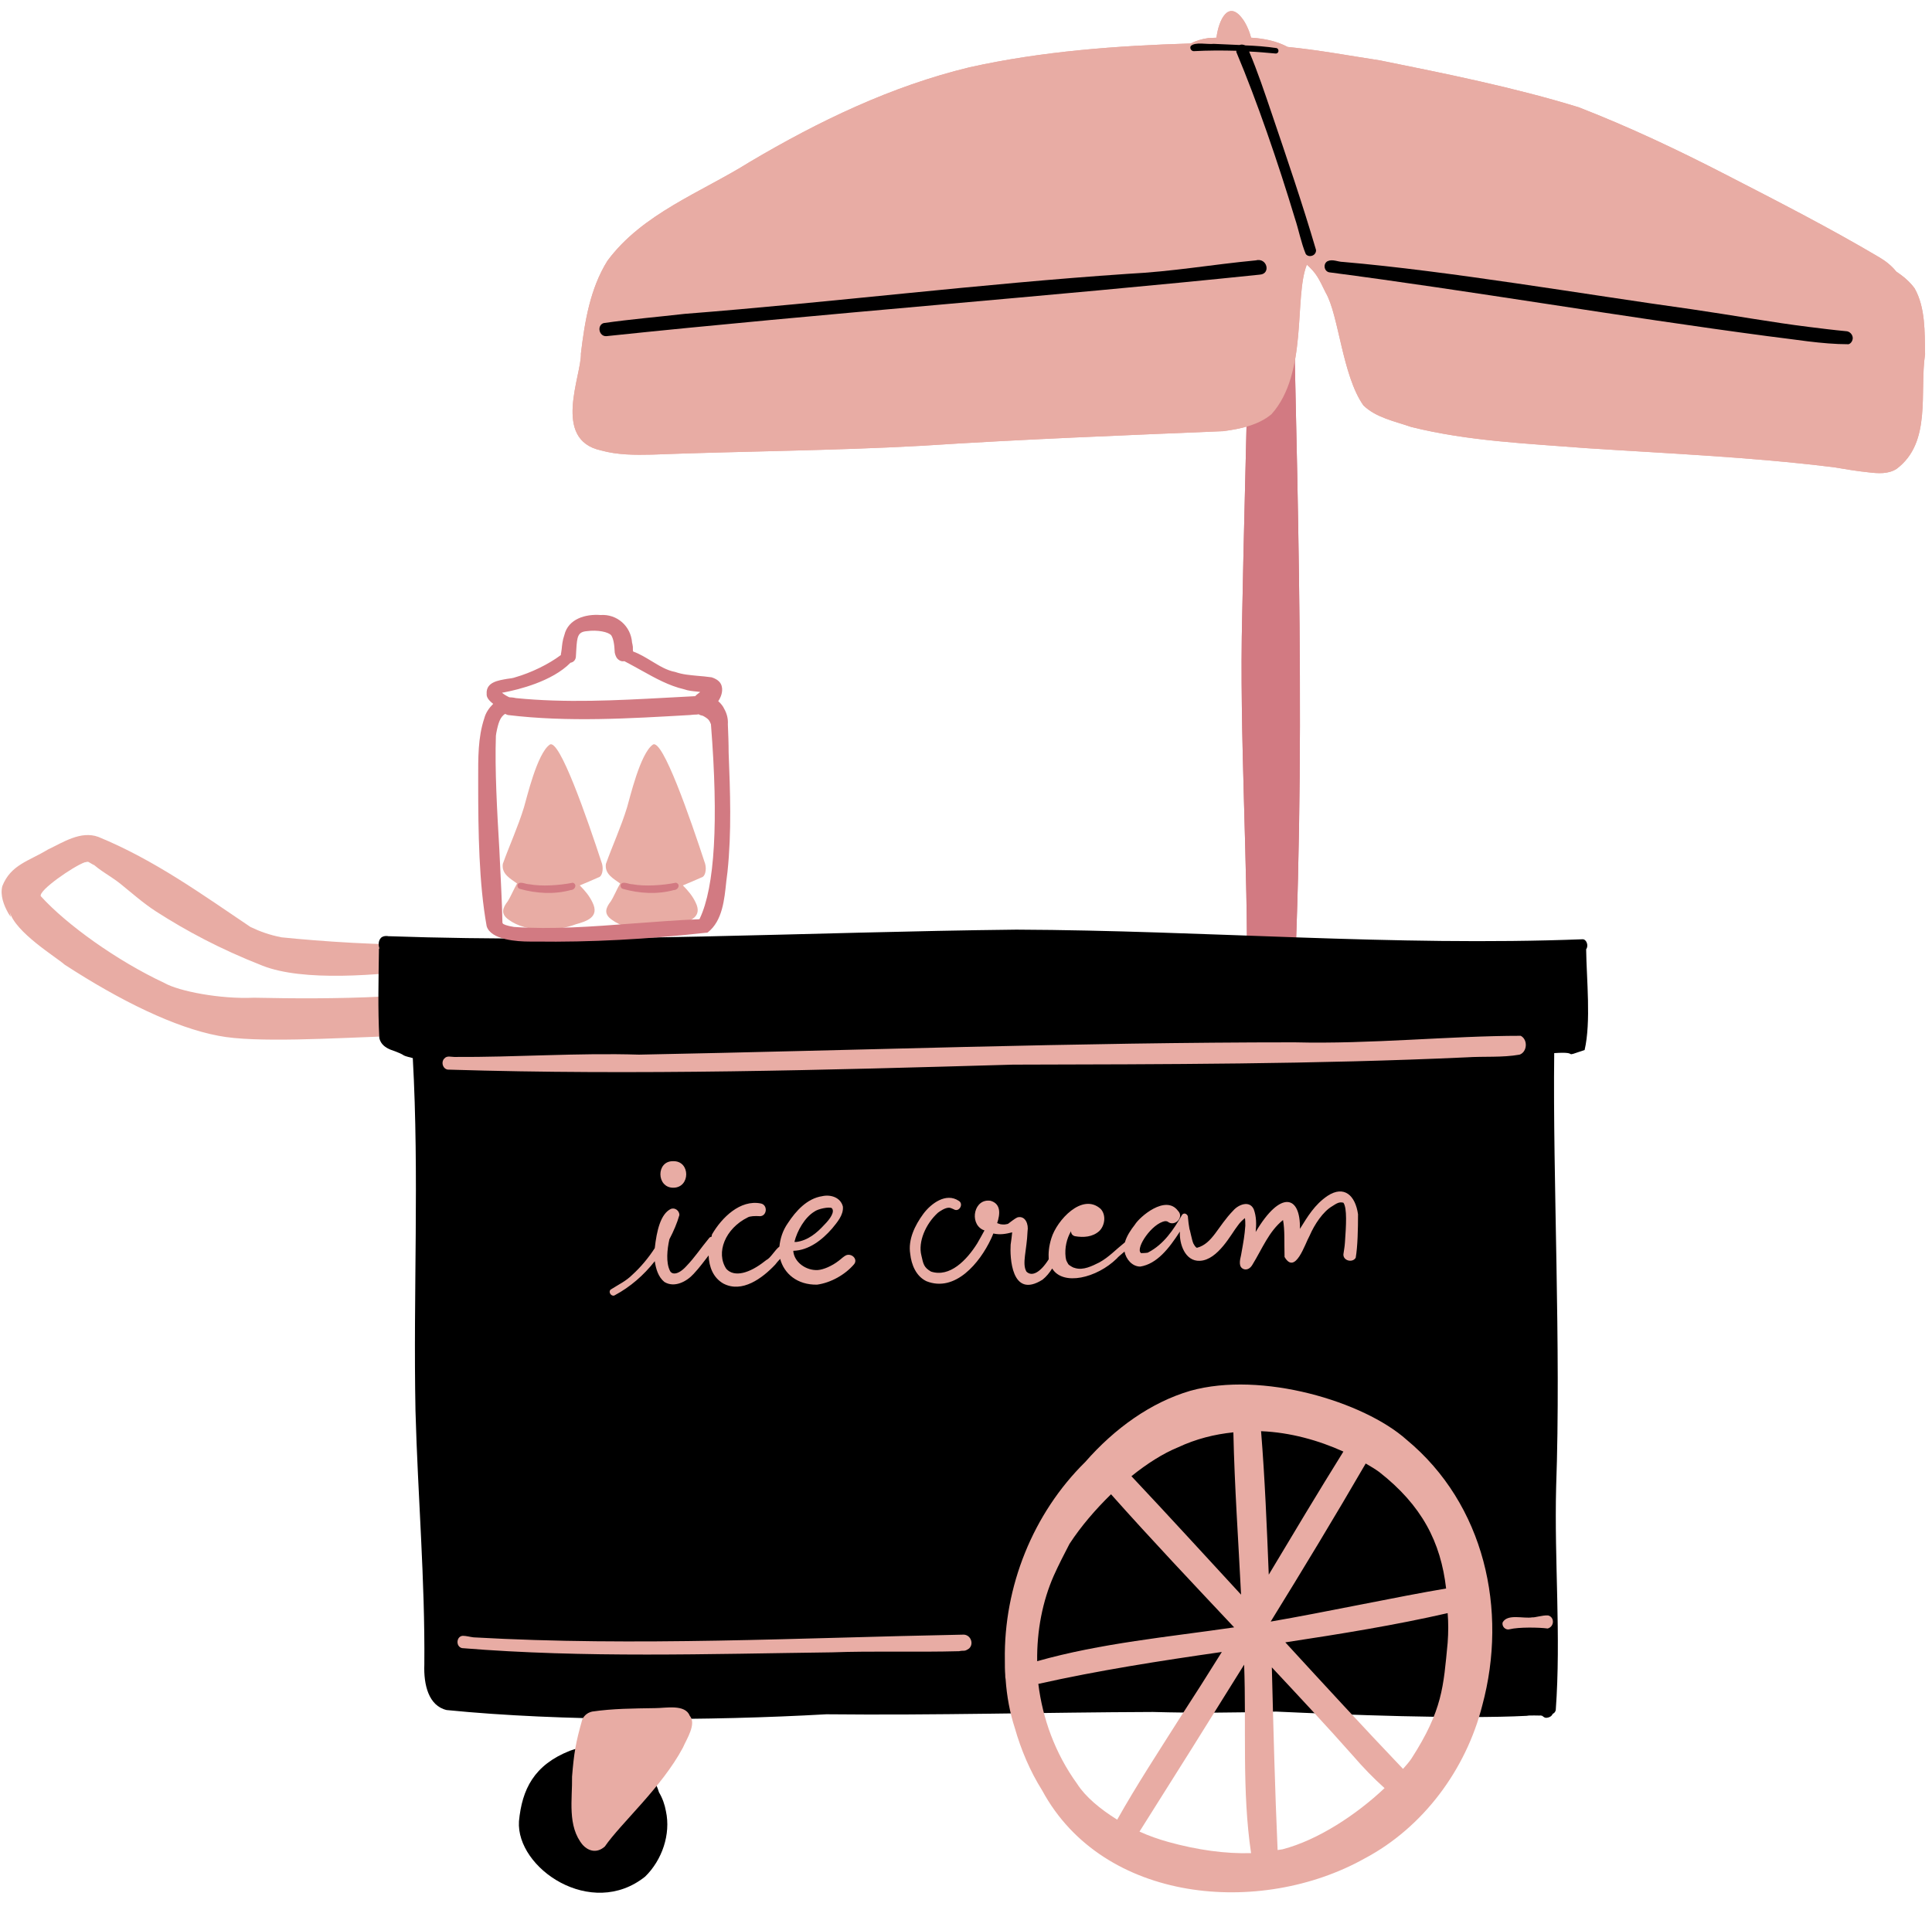
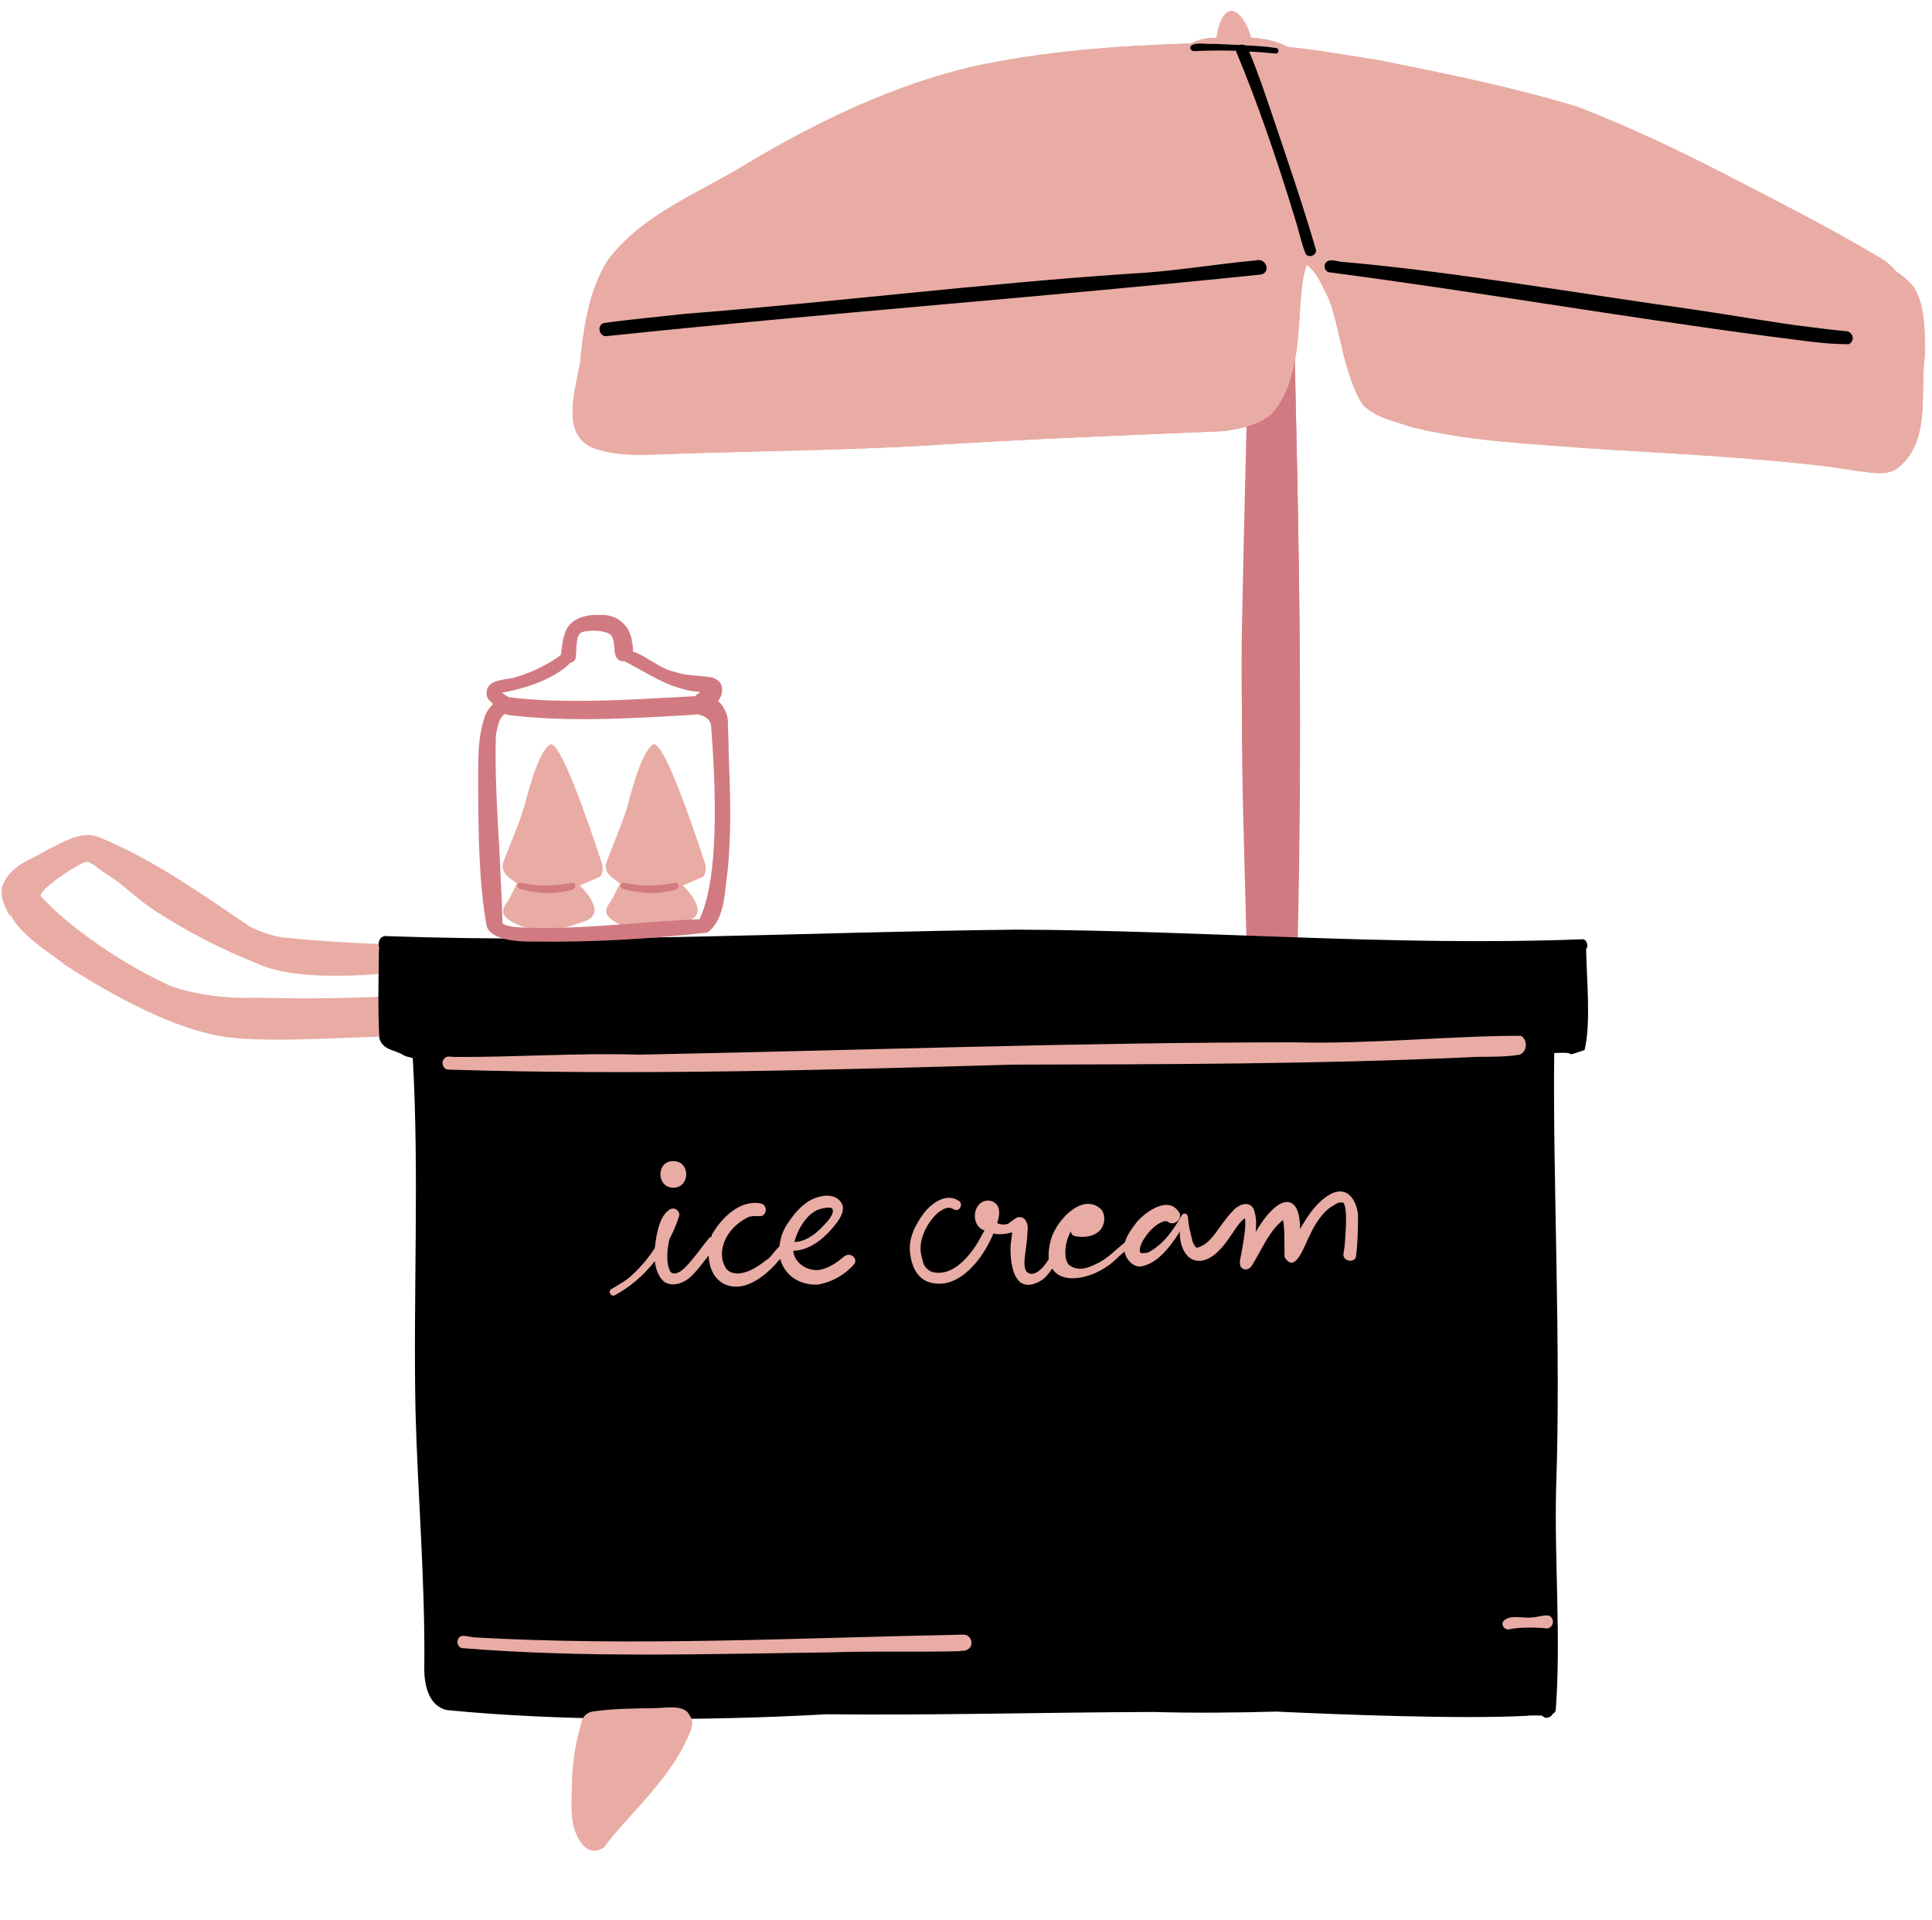
<svg xmlns="http://www.w3.org/2000/svg" fill="#000000" height="499.1" preserveAspectRatio="xMidYMid meet" version="1" viewBox="-0.3 -2.8 502.2 499.1" width="502.2" zoomAndPan="magnify">
  <g>
    <g id="change1_1">
      <path d="M114.8,257.9c-4.8-2.1-10.4-1.5-15.6-1.6c-12,0.6-23.7,0.5-33.5,0.3c-8.8,0.4-19.5-1.7-23.2-3.8 C30.1,247,17,237.6,10.3,230.2c-0.6-1.5,8.4-7.7,11.4-8.8c0.9-0.1,0.4-0.2,1-0.1c0.4,0.2,0.8,0.5,1.2,0.7c0.6,0.5,0-0.2-0.4-0.5 c2.2,2.1,5,3.5,7.4,5.4c3.1,2.5,6,5.1,9.4,7.3c7.8,5,16.5,9.7,27.7,14.1c10.5,4.1,29.4,2.6,44.8,0.6c1.8-0.2,4-1.5,3.6-3.6 c-0.2-2.4-3-2.6-4.9-2.6c-12.1,0.4-28.9-0.8-38.6-1.8c-3.1-0.6-5.6-1.5-8.1-2.7c-12.5-8.4-24.9-17.4-39.5-23.4 c-4.6-1.7-9.2,1.4-13.2,3.3c-4.9,3-9.6,3.9-11.8,9.5c-0.6,2.4,0.4,5,1.6,7.1c1,1.6,0.5,0.6,0.3-0.5c1.4,5.4,12.2,11.9,14.3,13.8 c14.6,9.5,28.8,16.4,40,18.5c9.5,1.9,30.2,0.6,44.6,0.1c4.5-0.2,7.4-0.3,11-0.9c1.7-0.3,3.3-1.3,4.1-2.9 C116.9,261.1,116.4,258.9,114.8,257.9z" fill="#e8aca4" />
    </g>
    <g>
      <g id="change2_2">
        <path d="M335.2,41.8c-0.2-5-0.5-11.1-0.1-15.2c-0.1-1.3-1.7-1.7-2.6-1.1c-2.3-0.4-4.6-0.8-6.8-0.5 c-0.2,0.1-0.3,0.2-0.4,0.3c-0.6,0.1-1.1,0.4-1.1,1.2c1,43.5-0.8,86.9-1.6,130.4c-0.8,31.2,1.6,66.2,1.2,95.6 c-0.4,1.4-0.3,1.6-0.1,1.5c-1.1,2.1,1,4.6,3.3,4.4c1.7,0.1,5,0.3,6.6-0.6c0.5,0,1-0.1,1.4-0.3c1.8-1.4,0.9-3.1,1.2-5.8 C339.3,181.7,336.5,111.7,335.2,41.8z" fill="#d27a82" />
      </g>
      <g>
        <g id="change1_10">
          <path d="M497.4,72.2c-1.3-1.8-3-3.2-4.8-4.4c-1.2-1.5-2.7-2.7-4.4-3.7c-13-7.7-26.5-14.6-39.9-21.5 c-12.4-6.4-25.1-12.4-38.2-17.5c-16.9-5.2-34.4-8.7-51.7-12.2c-7.9-1.2-15.9-2.7-24-3.5c-2.6-1.4-5.9-2.2-9.5-2.4 c-0.5-2-1.5-4-2.3-5c-3.6-4.8-6.1,0.3-6.7,5c-0.7,0-1.4,0.1-2.1,0.1c-1.6,0.2-3.2,0.7-4.6,1.4c-19.3,0.6-38.6,2-57.5,6.2 c-20.3,4.9-39.2,14-57.1,24.6c-12.6,7.9-27.9,13.4-37,25.7c-4.5,7.2-5.9,15.8-6.9,24.1c0.2,5.7-7.6,22.4,5.2,25.2 c4.3,1.2,8.8,1.2,13.2,1.1c23.4-0.9,46.8-1,70.2-2.3c26.1-1.7,52.3-2.7,78.4-3.8c4.4-0.6,9-1.5,12.5-4.4 c9.6-10.7,5.8-30.4,9.2-38.9c2.5,2.3,3,3.4,4.9,7.3c3.4,5.8,4.3,21.5,9.8,29.3c3.3,3.2,8.1,4.1,12.4,5.6 c14.8,3.7,30.1,4.3,45.3,5.5c21.3,1.4,42.7,2.3,63.9,4.9c0.3,0,0.6,0.1,0.8,0.1c3,0.5,5.9,1,8.9,1.3c2.5,0.3,5.1,0.5,7.3-0.9 c9.2-6.9,5.9-19.9,7.4-29.8C500,83.5,500.2,77.2,497.4,72.2z" fill="#e8aca4" />
        </g>
        <g id="change3_3">
-           <path d="M330.2,26.5c-1.8-5.3-3.6-10.7-5.8-15.9c2.3,0.1,4.5,0.3,6.7,0.5c0.4,0.1,0.8-0.1,0.9-0.5 c0.1-0.4-0.1-0.8-0.5-0.9c-2.7-0.4-5.4-0.6-8.1-0.7c-0.5-0.2-1-0.3-1.5-0.1c-2.2-0.1-4.5-0.2-6.7-0.3c-1.7,0.2-4.9-0.6-6,0.6 c-0.3,0.6,0.2,1.3,0.8,1.3c3.6-0.2,7.4-0.2,11.1-0.1c0,0.1-0.1,0.3,0,0.4c5.3,12.6,10.8,28.6,15.2,43.2c1,3,1.6,6.3,2.8,9.2 c0.3,0.5,1,0.7,1.6,0.5c0.8-0.2,1.3-1.1,1-1.8C338.2,50,334.2,38.3,330.2,26.5z" fill="#000000" />
-         </g>
+           </g>
        <g id="change3_4">
          <path d="M326.1,64.9c-11.6,1.1-21.4,2.9-33.3,3.5c-38.4,2.6-76.7,7.4-115.1,10.4c-7,0.8-14.1,1.4-21.1,2.4 c-1.8,0.6-1.2,3.5,0.7,3.4c56.1-5.9,115.1-10.3,169.9-16C330.1,68.4,329.1,64.1,326.1,64.9z" fill="#000000" />
        </g>
        <g id="change3_5">
          <path d="M479.5,83.3c-3.2-0.3-6.4-0.7-9.6-1.1c-9-1.1-20.2-3.1-30.5-4.6c-28.1-3.9-62.8-9.9-90.6-12.3 c-1.3,0-2.7-0.8-4-0.2c-1.2,0.6-1,2.6,0.4,2.9c36.8,4.8,75.5,11.5,114,16.6c6.9,0.8,14,2.1,21,2.1c0.7-0.2,1.1-1,1.1-1.6 C481.3,84.2,480.5,83.3,479.5,83.3z" fill="#000000" />
        </g>
      </g>
    </g>
    <g>
      <g id="change2_3">
-         <path d="M335.2,41.8c-0.2-5-0.5-11.1-0.1-15.2c-0.1-1.3-1.7-1.7-2.6-1.1c-2.3-0.4-4.6-0.8-6.8-0.5 c-0.2,0.1-0.3,0.2-0.4,0.3c-0.6,0.1-1.1,0.4-1.1,1.2c1,43.5-0.8,86.9-1.6,130.4c-0.8,31.2,1.6,66.2,1.2,95.6 c-0.4,1.4-0.3,1.6-0.1,1.5c-1.1,2.1,1,4.6,3.3,4.4c1.7,0.1,5,0.3,6.6-0.6c0.5,0,1-0.1,1.4-0.3c1.8-1.4,0.9-3.1,1.2-5.8 C339.3,181.7,336.5,111.7,335.2,41.8z" fill="#d27a82" />
+         <path d="M335.2,41.8c-0.1-1.3-1.7-1.7-2.6-1.1c-2.3-0.4-4.6-0.8-6.8-0.5 c-0.2,0.1-0.3,0.2-0.4,0.3c-0.6,0.1-1.1,0.4-1.1,1.2c1,43.5-0.8,86.9-1.6,130.4c-0.8,31.2,1.6,66.2,1.2,95.6 c-0.4,1.4-0.3,1.6-0.1,1.5c-1.1,2.1,1,4.6,3.3,4.4c1.7,0.1,5,0.3,6.6-0.6c0.5,0,1-0.1,1.4-0.3c1.8-1.4,0.9-3.1,1.2-5.8 C339.3,181.7,336.5,111.7,335.2,41.8z" fill="#d27a82" />
      </g>
      <g>
        <g id="change1_13">
          <path d="M497.4,72.2c-1.3-1.8-3-3.2-4.8-4.4c-1.2-1.5-2.7-2.7-4.4-3.7c-13-7.7-26.5-14.6-39.9-21.5 c-12.4-6.4-25.1-12.4-38.2-17.5c-16.9-5.2-34.4-8.7-51.7-12.2c-7.9-1.2-15.9-2.7-24-3.5c-2.6-1.4-5.9-2.2-9.5-2.4 c-0.5-2-1.5-4-2.3-5c-3.6-4.8-6.1,0.3-6.7,5c-0.7,0-1.4,0.1-2.1,0.1c-1.6,0.2-3.2,0.7-4.6,1.4c-19.3,0.6-38.6,2-57.5,6.2 c-20.3,4.9-39.2,14-57.1,24.6c-12.6,7.9-27.9,13.4-37,25.7c-4.5,7.2-5.9,15.8-6.9,24.1c0.2,5.7-7.6,22.4,5.2,25.2 c4.3,1.2,8.8,1.2,13.2,1.1c23.4-0.9,46.8-1,70.2-2.3c26.1-1.7,52.3-2.7,78.4-3.8c4.4-0.6,9-1.5,12.5-4.4 c9.6-10.7,5.8-30.4,9.2-38.9c2.5,2.3,3,3.4,4.9,7.3c3.4,5.8,4.3,21.5,9.8,29.3c3.3,3.2,8.1,4.1,12.4,5.6 c14.8,3.7,30.1,4.3,45.3,5.5c21.3,1.4,42.7,2.3,63.9,4.9c0.3,0,0.6,0.1,0.8,0.1c3,0.5,5.9,1,8.9,1.3c2.5,0.3,5.1,0.5,7.3-0.9 c9.2-6.9,5.9-19.9,7.4-29.8C500,83.5,500.2,77.2,497.4,72.2z" fill="#e8aca4" />
        </g>
        <g id="change3_6">
          <path d="M330.2,26.5c-1.8-5.3-3.6-10.7-5.8-15.9c2.3,0.1,4.5,0.3,6.7,0.5c0.4,0.1,0.8-0.1,0.9-0.5 c0.1-0.4-0.1-0.8-0.5-0.9c-2.7-0.4-5.4-0.6-8.1-0.7c-0.5-0.2-1-0.3-1.5-0.1c-2.2-0.1-4.5-0.2-6.7-0.3c-1.7,0.2-4.9-0.6-6,0.6 c-0.3,0.6,0.2,1.3,0.8,1.3c3.6-0.2,7.4-0.2,11.1-0.1c0,0.1-0.1,0.3,0,0.4c5.3,12.6,10.8,28.6,15.2,43.2c1,3,1.6,6.3,2.8,9.2 c0.3,0.5,1,0.7,1.6,0.5c0.8-0.2,1.3-1.1,1-1.8C338.2,50,334.2,38.3,330.2,26.5z" fill="#000000" />
        </g>
        <g id="change3_7">
          <path d="M326.1,64.9c-11.6,1.1-21.4,2.9-33.3,3.5c-38.4,2.6-76.7,7.4-115.1,10.4c-7,0.8-14.1,1.4-21.1,2.4 c-1.8,0.6-1.2,3.5,0.7,3.4c56.1-5.9,115.1-10.3,169.9-16C330.1,68.4,329.1,64.1,326.1,64.9z" fill="#000000" />
        </g>
        <g id="change3_8">
          <path d="M479.5,83.3c-3.2-0.3-6.4-0.7-9.6-1.1c-9-1.1-20.2-3.1-30.5-4.6c-28.1-3.9-62.8-9.9-90.6-12.3 c-1.3,0-2.7-0.8-4-0.2c-1.2,0.6-1,2.6,0.4,2.9c36.8,4.8,75.5,11.5,114,16.6c6.9,0.8,14,2.1,21,2.1c0.7-0.2,1.1-1,1.1-1.6 C481.3,84.2,480.5,83.3,479.5,83.3z" fill="#000000" />
        </g>
      </g>
    </g>
    <g id="change3_1">
      <path d="M412,244c0.7-0.9,0.1-2.6-0.9-2.6c-49.1,1.9-98.1-2.3-147.2-2.5c-54.4,0.6-108.9,3.6-163.4,1.7 c0.3,0-1.3-0.3-1.9,0.6c-0.5,0.6-0.6,1.6-0.3,2.5c0,0.2-0.2,0.3-0.1,0.5c-0.1,7.6-0.3,15.3,0.1,22.9c0.4,1.7,1.7,2.5,2.9,3 c5.1,1.8,1.8,1.2,5.8,2.2c1.7,30.5,0.1,61.1,0.7,91.7c0.6,22,2.5,44,2.3,66c-0.2,5.2,1.1,10.7,5.8,11.8c29.9,3,68.7,2.8,98.7,1.1 c28.3,0.3,56.6-0.5,84.9-0.6c10.7,0.3,21.4,0.2,32-0.1c17.3,0.8,47.9,2,65.2,1.1c0.8-0.2,3.5,0,3.7-0.1c0.2,0.2,0.3,0.2,0.2,0 c0.4,0.4,0.8,0.7,1.3,0.6c0.8-0.1,1.3-0.5,1.5-1c0.4-0.2,0.7-0.5,0.8-1c1.4-19.2-0.4-38.7,0.1-58c1.3-36.1-0.9-80.2-0.5-112.8 c7.3-0.5,1.4,1.4,7.9-0.8C413.3,262.9,412.1,251.8,412,244z" fill="#000000" />
    </g>
    <g id="change1_2">
-       <path d="M365.3,371.5c-11.1-9.9-37.6-17.9-56.2-12.7c-10.2,3-19.6,9.7-27.3,18.5c-13.6,13.4-21.2,32.4-20.9,51.5 c0,1.3,0,2.6,0.1,3.9c0,0.4,0,0.7,0.1,1.1c0.3,4.4,1.1,8.7,2.4,12.7c1.6,5.6,3.9,11.1,7.1,16.2c15.9,29.4,56.8,32.8,83.8,17.7 c15.3-8.1,26.4-23.2,30.6-39.8C391.7,415.8,385.6,388.3,365.3,371.5z M375.6,410.2c-12,2-31.6,6.2-45.6,8.6 c8.4-13.6,16.7-27.3,24.7-41.1c1.2,0.7,2.4,1.4,3.5,2.2C369.3,388.6,374.2,398.1,375.6,410.2z M348.9,374.6 c-6.6,10.6-13,21.3-19.4,32c-0.5-12.4-1-24.9-2-37.3C335.1,369.6,342.5,371.7,348.9,374.6z M305.9,373.5c4.7-2.2,9.5-3.4,14.4-3.9 c0.3,14.1,1.3,28.1,2,42.2c-9.5-10.3-18.9-20.6-28.5-30.8C297.9,377.7,302,375.1,305.9,373.5z M273.6,406.9 c1.3-2.9,2.7-5.6,4.1-8.3c3-4.6,6.8-9,10.8-12.9c10.4,11.7,21.2,23.1,32,34.6c-17.1,2.5-34.6,4.1-51.2,8.8 C269.2,421.1,270.7,413.5,273.6,406.9z M279.7,461c-5.8-8-9-17.1-10.1-26c15.6-3.5,31.7-6,47.7-8.3c-3.6,5.8-7.3,11.6-11,17.3 c-5.5,8.7-11.2,17.4-16.2,26.3C285.6,467.5,281.8,464.3,279.7,461z M303.4,476.1c-2.5-0.7-5.1-1.6-7.5-2.7 c9.1-14.4,18.2-28.9,27.2-43.4c0.6,16.3-0.6,32.8,1.8,49C318.3,479.2,311,478.2,303.4,476.1z M333.1,478c-0.4,0.1-0.9,0.1-1.3,0.2 c-0.7-15.8-1.1-31.7-1.5-47.5c7.1,7.6,14.3,15.3,21.2,23.1c2.5,2.9,5.2,5.7,8.1,8.3C352.3,469,342.3,475.6,333.1,478z M376,424.3 c-1.1,11.4-1.3,17.5-9.4,30.1c-0.6,0.9-1.4,1.8-2.2,2.7c-10.3-10.8-20.5-21.9-30.6-32.9c14.5-2.2,28.7-4.5,42.2-7.6 C376.2,419,376.2,421.6,376,424.3z" fill="#e8aca4" />
-     </g>
+       </g>
    <g id="change3_2">
-       <path d="M147.8,452.4c9.1-3.4,20.4,1.5,23.2,10.8c0.9,1.5,1.5,3.2,1.8,4.9c1.3,6-1,12.7-5.4,17 c-14,11.2-33.6-2.2-32.8-14.4C135.4,462.4,138.5,456.1,147.8,452.4z" fill="#000000" />
-     </g>
+       </g>
    <g id="change1_3">
      <path d="M148.4,459.1c0.5-6.1,0.9-8.7,2.7-15c0.1-0.2,0.3-0.3,0.4-0.4c-0.3,0.2-0.4,0.3,0.1-0.3c0.7-0.8,1.3-1,2-1.2 c5.5-0.8,10.7-0.8,16.4-0.9c2.8,0,7.8-1.1,9,2c1.8,2.1-0.8,6-1.8,8.3c-5.5,10.3-16,19.5-20.3,25.7c-2.3,2-4.5,0.9-5.7-0.4 C147.1,472,148.5,465,148.4,459.1z" fill="#e8aca4" />
    </g>
    <g id="change1_4">
      <path d="M395,266.5c-18.3,0-39,2.2-58.8,1.7c-56.8,0-113.6,2.1-170.4,3.2c-16-0.5-32,0.7-48,0.6 c-0.9,0-1.9-0.4-2.6,0.4c-1,1-0.3,3,1.2,2.9c48.8,1.5,97.8,0.1,146.6-1.3c39.3-0.1,78.6-0.1,117.9-1.9c4.6-0.3,9.3,0.1,13.8-0.7 C396.7,270.7,396.9,267.5,395,266.5z" fill="#e8aca4" />
    </g>
    <g id="change1_5">
      <path d="M249.9,422.2c-42.3,0.8-84.8,3.1-127.1,0.7c-0.9-0.1-1.9-0.4-2.8-0.4c-1.7,0.1-1.9,2.8-0.2,3.2 c31.9,2.6,64.1,1.5,96.1,1.1c11-0.4,22.1,0,33.1-0.3c1.4-0.3,1.3,0.2,2.6-0.7C253,424.5,251.9,422,249.9,422.2z" fill="#e8aca4" />
    </g>
    <g>
      <g>
        <g fill="#e8aca4" id="change1_11">
          <path d="M134.7,227.5C134.7,227.5,134.7,227.5,134.7,227.5C134.7,227.5,134.7,227.5,134.7,227.5 C134.7,227.5,134.7,227.5,134.7,227.5C134.7,227.5,134.7,227.5,134.7,227.5z" />
          <path d="M156.2,221.8c-3.9-11.9-11.1-32.7-13.6-31c-3.3,2.3-6,14-6.7,16.3c-1.6,5.2-3.7,9.7-5.5,14.7 c-0.4,2.7,2.1,3.9,3.7,5.1c-0.9,1.6-1.8,3.7-2.4,4.6c-1.4,1.8-1.9,3.3,0.2,4.8c4.7,3.5,12.8,3,17.5,1.2c2.9-0.8,6.2-1.9,4.3-5.7 c-0.8-1.7-2-3.1-3.3-4.4c0.8-0.3,4-1.7,4.9-2.1C156.2,225.1,156.6,223.3,156.2,221.8z" />
          <path d="M134.7,227.5C134.7,227.5,134.7,227.5,134.7,227.5C134.6,227.5,134.6,227.5,134.7,227.5 C134.7,227.5,134.7,227.5,134.7,227.5C134.7,227.5,134.7,227.5,134.7,227.5z" />
          <path d="M134.7,227.5C134.7,227.5,134.7,227.5,134.7,227.5C134.7,227.5,134.7,227.5,134.7,227.5 C134.7,227.5,134.7,227.5,134.7,227.5z" />
        </g>
        <g id="change2_5">
          <path d="M148.6,226.7c-3.5,0.7-8.1,1-11.3,0.4c-0.9,0-1.9-0.6-2.7-0.3c-0.6,0.3-0.5,1.3,0.2,1.5 c4.3,1.2,8.9,1.5,13.3,0.3C149.2,228.6,149.8,227.1,148.6,226.7z" fill="#d27a82" />
        </g>
      </g>
      <g>
        <g fill="#e8aca4" id="change1_9">
          <path d="M161.5,227.5C161.5,227.5,161.5,227.5,161.5,227.5C161.5,227.5,161.5,227.5,161.5,227.5 C161.5,227.5,161.5,227.5,161.5,227.5C161.5,227.5,161.5,227.5,161.5,227.5z" />
          <path d="M183,221.8c-3.9-11.9-11.1-32.7-13.6-31c-3.3,2.3-6,14-6.7,16.3c-1.6,5.2-3.7,9.7-5.5,14.7 c-0.4,2.7,2.1,3.9,3.7,5.1c-0.9,1.6-1.8,3.7-2.4,4.6c-1.4,1.8-1.9,3.3,0.2,4.8c4.7,3.5,12.8,3,17.5,1.2c2.9-0.8,6.2-1.9,4.3-5.7 c-0.8-1.7-2-3.1-3.3-4.4c0.8-0.3,4-1.7,4.9-2.1C183,225.1,183.4,223.3,183,221.8z" />
          <path d="M161.5,227.5C161.5,227.5,161.5,227.5,161.5,227.5C161.5,227.5,161.5,227.5,161.5,227.5 C161.5,227.5,161.5,227.5,161.5,227.5C161.5,227.5,161.5,227.5,161.5,227.5z" />
          <path d="M161.5,227.5C161.5,227.5,161.5,227.5,161.5,227.5C161.5,227.5,161.5,227.5,161.5,227.5 C161.5,227.5,161.5,227.5,161.5,227.5z" />
        </g>
        <g id="change2_6">
          <path d="M175.4,226.7c-3.5,0.7-8.1,1-11.3,0.4c-0.9,0-1.9-0.6-2.7-0.3c-0.6,0.3-0.5,1.3,0.2,1.5 c4.3,1.2,8.9,1.5,13.3,0.3C176,228.6,176.7,227.1,175.4,226.7z" fill="#d27a82" />
        </g>
      </g>
    </g>
    <g id="change1_6">
      <path d="M402.1,417.2c-1.4-0.1-3.5,0.6-4.1,0.5c-2.3,0.4-6.4-1-7.7,1.3c-0.3,1.1,0.8,2.1,1.8,1.8 c2.4-0.6,7.7-0.5,9.9-0.2C403.8,420.1,403.8,417.6,402.1,417.2z" fill="#e8aca4" />
    </g>
    <g fill="#e8aca4">
      <g id="change1_7">
        <path d="M174.7,299.1c-4.5-0.1-4.4,6.9,0,6.9C179.2,306,179.2,299,174.7,299.1z" />
      </g>
      <g>
        <g id="change1_12">
          <path d="M219.8,323.5c-0.8,0.3-1.4,1-2.1,1.5c-1.8,1.4-4,2.3-5.4,2.4c-3,0.2-6.2-2-6.4-5c4-0.1,7.5-2.8,10.1-5.8 c1.3-1.6,3-3.5,2.8-5.7c-0.6-2.4-3.2-3.2-5.4-2.7c-3.9,0.6-6.8,3.8-8.9,7c-1.4,2-2,4.1-2.2,6.1c-1.2,0.9-2.3,3-3.4,3.5 c-0.1,0.1-0.3,0.2-0.4,0.3c-3.9,3.1-7.9,4.3-10,2c-2.8-4.2-0.3-10.5,5.6-13.4c0.5-0.3,1.8-0.4,3.2-0.3c1.8-0.1,2-2.9,0.2-3.3 c-5.4-1.1-10.2,3.7-12.7,8c-0.1,0.2-0.1,0.4-0.1,0.6c-0.2,0.1-0.4,0.1-0.6,0.3c-2.4,2.9-3.7,5-6,7.4c-2.1,2.3-3.8,2.3-4.3,1.1 c-1-2.1-0.7-5.4-0.1-8.1c1.1-2.1,2-4.2,2.6-6.3c0-1.1-1.1-2-2.2-1.6c-2.7,1.3-3.7,5.7-4.2,10.2c-1.6,2.5-3.7,5-5.8,6.9 c-1.7,1.7-3.5,2.5-5.7,3.9c-0.7,0.8,0.4,2,1.2,1.4c3.9-2.1,7.4-5.1,10.3-8.8c0.3,2,0.9,4.1,2.5,5.4c2.6,1.6,5.8-0.1,7.6-2.1 c1.6-1.7,2.8-3.4,3.9-4.8c0.1,3,1.2,5.8,3.8,7.3c4.9,2.6,10.2-1.4,13.5-4.9c0.3-0.4,0.8-1,1.3-1.5c1,3.8,4.4,6.8,9.6,6.7 c3.6-0.5,7.3-2.6,9.6-5.3C222.7,324.7,221.3,323.1,219.8,323.5z M211.4,312.2c0.9-0.7,3.8-1.3,4.5-0.9c0.9,0.9-0.4,2.8-1.9,4.3 c-2,2.2-4.3,4.1-7.3,4.5c-0.1,0-0.3,0-0.5,0C206.9,317.2,208.9,313.7,211.4,312.2z" />
        </g>
        <g id="change1_8">
          <path d="M256.9 312L256.9 312 256.9 312z" />
          <path d="M256.7,312C256.7,312,256.7,312,256.7,312C256.6,312,256.5,312,256.7,312z" />
          <path d="M344.8,308.1c-3.4,2.3-5.2,5.4-7.2,8.6c0.2-8.7-5-10.2-11.5,0.8c0.2-2,0.2-4-0.5-5.9 c-1.1-2.4-4-1.2-5.3,0.3c-4.1,4.2-5.4,8.6-9.4,9.7c-0.1,0-0.1,0,0,0c-0.1,0,0,0,0,0c0,0-0.1,0-0.1,0c-0.1-0.1-0.1,0-0.1,0 c-0.4-0.4-0.4-0.4-0.8-1.1c-0.4-0.9-0.9-3.7-1-3.7c-0.2-1.1-0.3-1.9-0.4-3c0.1-0.8-0.9-1.5-1.5-0.8c-2.3,4-4.8,7.7-8.8,9.8 c-0.1,0-0.3,0.2-0.2,0.1c-0.1,0-0.1,0-0.1,0c-0.5,0.1-1.7,0.1-1.6,0.1c0,0,0,0,0,0c0,0-0.1-0.1-0.1-0.1c0,0,0,0,0,0 c-1.3-1.3,2.9-7.6,6.3-8.2c0.1,0,0.1,0,0.2,0c0,0,0,0,0,0c0.1,0,0.3,0,0.5,0.1c1.8,1.5,4.4-1.1,2.7-2.8 c-3.2-4.3-10,1.6-11.2,3.6c-1.1,1.4-2.1,2.9-2.6,4.6c0,0,0,0,0,0c-2.5,2-4.1,3.8-6.6,5.2c-2,1-4.2,2.1-6.3,1.5 c-0.2-0.1-0.3-0.1-0.4-0.1c0,0-0.1-0.1-0.4-0.2c-0.7-0.4-0.8-0.5-1-0.7c-0.6-1.1-0.5-0.8-0.7-1.8c-0.3-2.5,0.3-4.9,1.4-6.8 c0,0.6,0.3,1.1,1,1.3c2.3,0.4,4.6,0.2,6.3-1.3c1.5-1.4,1.9-4.2,0.4-5.8c-4.8-4.3-11.4,3-12.8,7.6c-0.7,2.2-0.8,4-0.7,5.5 c-2.2,3.5-4.4,4.6-5.8,3.2c-1.2-2.1,0.1-5.4,0.3-10.5c0.3-1.7-0.5-4.1-2.6-3.6c-0.9,0.4-1.9,1.3-2.5,1.7c-0.9,0.2-1,0.2-1.9,0.1 c-0.4-0.1-0.6-0.2-0.9-0.3c0.8-2.4,1-5-1.7-5.8c-4.3-0.7-5.6,5.7-2.1,7.5c0.2,0.1,0.3,0.1,0.5,0.2c-0.6,1.1-1.2,2.2-1.9,3.4 c-2.7,4.3-7.1,8.9-12,7.3c-1.9-1.1-2-2-2.5-4.2c-0.9-3.5,1.1-8.2,4.3-11.1c0.4-0.3,1.9-1.4,3-1.3c0.5,0.1,0.6,0.2,1.1,0.4 c1.4,0.9,2.7-1.4,1.3-2.2c-3.3-2.2-7.2,0.7-9.2,3.4c-2.2,3-4,6.7-3.4,10.4c0.3,2.8,1.5,5.8,4.2,7.1c7.5,3,13.9-4.8,16.8-11 c0.2-0.4,0.4-0.9,0.6-1.4c1.8,0.4,3.3,0.1,4.9-0.3c-0.1,0.9-0.2,2-0.4,3.2c-0.2,3,0.1,14.3,8.3,9.1c1-0.8,1.8-1.8,2.5-2.9 c2.8,4.6,11.6,2.5,16.8-2.6c0.3-0.4,1.2-1.1,2-1.8c0.4,2,2,3.9,4.1,3.9c4.3-0.7,7.4-4.6,10.3-9.1c-0.2,3.1,1.3,7.8,5.2,7.6 c4.7-0.2,8.2-7.1,9.8-9.1c0.6-0.9,1.4-1.6,1.9-2c0.1,0.6,0.1,1.2,0.1,2c-0.2,2.6-0.4,3.7-1.1,7.6c-0.3,1.3-0.8,3.2,0.8,3.7 c0.9,0.2,1.6-0.3,2.1-1.1c2.7-4.4,4.3-8.7,8-11.7c0.5,2.5,0.3,5.8,0.4,9.6c2.8,4.8,5.3-3.4,6.5-5.5c1.3-3,3.5-6.3,5.9-7.7 c1.1-0.7,1.8-1.2,2.9-0.9c1,1.4,0.7,6,0.4,10.3c-0.1,1.4-0.2,1.6-0.4,3.1c-0.1,1.7,2.4,2.3,3.2,0.9c0.5-2.9,0.6-7.4,0.6-11.3 C352,308,349.1,305.3,344.8,308.1z" />
        </g>
      </g>
    </g>
    <g fill="#d27a82">
      <g id="change2_4">
        <path d="M163.4,165.5c0,0.1,0,0.1,0,0.2c0,0.1,0,0.1,0,0.2C163.5,166,163.4,165.5,163.4,165.5z" />
        <path d="M162.7,166.8l-0.3-2.1l0.8-0.1c0.5,0,0.8,0.2,0.9,0.8l0,0l0,0.2c0,0,0,0.1,0,0.1h0l0.1,0.7l-0.8,0.3 L162.7,166.8z" />
      </g>
      <g id="change2_1">
        <path d="M188,185.4c0.1-1.3-0.2-2.6-0.9-3.7c-0.1-0.3-0.9-1.3-1.9-2.1c1.2-1.5,2.6-4.4-0.6-5.4 c-3.5-0.6-6.2-0.3-9.4-1.4c-4.2-0.8-7.5-4.3-11.7-5.6c0.1-0.2,0.2-0.5,0.1-0.7c0-0.1,0-0.2,0-0.3c0,0.1,0,0.2,0,0.1 c-0.1-0.4-0.1-0.8,0-0.2c0-0.2,0-0.3-0.1-0.5c0-0.1,0-0.3-0.1-0.4c0-0.1,0.1,0.5,0,0.3c0-0.3-0.1-0.7-0.1-1 c-0.2-4-3.5-6.7-7.4-6.5c-3.4-0.2-7.6,0.8-8.5,4.6c-0.6,2-0.6,3.7-0.8,4.8c-0.1,0.2,0.1,0.3,0.1,0.5c-0.1,0-0.1,0.1-0.2,0.1 c-3.3,2.6-8.1,4.9-12.4,6.1c-2.2,0.8-7,0.2-6.9,3.6c-0.1,0.8,1.1,1.8,2.4,2.5c-1.5,0.8-2.6,2.3-3.1,4c-1.8,5.4-1.6,11.1-1.6,16.7 c-0.1,12.1,0.1,25.7,2.1,36.8c0.9,2.9,7.5,3.6,11.9,3.4c14.7,0.2,29.7-0.6,44.3-2.3c4.2-3.3,4.1-9.9,4.7-15.1 C189.3,211,188.4,198.2,188,185.4z M129,177.2c0.1-0.1,0.6-0.7,1.7-0.8c5.6-1.1,13-3.4,17-7.6c0.5,0,1-0.3,1-1 c0.3-3.8-0.2-7,3.5-7.3c2.6-0.3,6,0,7.2,1.5c0.6,0.9,0.9,2.5,1,4.8c0.3,1.4,1.1,1.6,1.8,1.5c5.1,2.4,9.9,6,15.6,7.4 c2.1,0.7,4.4,0.5,5.7,1.1c-0.4,0.6-1.1,0.9-2.2,1.9c-0.1,0.1,0,0.2-0.1,0.3c0,0-0.1,0.1-0.1,0.2c-15.7,0.7-31.6,2.1-47.4,0.5 c-0.3-0.1-1.3-0.2-1.9-0.1C130.5,178.6,129.3,177.8,129,177.2z M182.5,236.5c0,0.3-0.7,0.7-1,0.7c-15.9,0.5-33,3-48.3,1.9 c-1.8-0.3-3.3-0.8-3.6-1.4c-0.1-0.1-0.1-0.3-0.2-0.4c0,0,0,0,0,0c-0.3-14.9-2.3-34-1.8-48.7c0.6-2.9,1.1-5.5,3.3-6.5 c0,0,0.1,0,0.1,0c0.2,0.2,0.4,0.3,0.7,0.4c15.6,1.8,31.5,0.9,47.2,0c0.8-0.2,1.8-0.1,2.6-0.3c0.7,0.4,1.5,0.5,1.3,0.5 c2.1,1,2.3,1.7,2.7,2.8C186.7,200.6,187.9,225.2,182.5,236.5z" />
        <path d="M137.4,242c-3.2,0-10.1-0.4-11.2-4c-2-11.1-2.2-24.4-2.2-37.1l0-1.2c0-5.3-0.1-10.7,1.6-15.8 c0.4-1.5,1.3-2.7,2.3-3.7c-0.9-0.7-1.8-1.6-1.7-2.6c-0.2-3.1,3.1-3.5,5.3-3.9c0.8-0.1,1.6-0.2,2.1-0.4c4.2-1.2,8.7-3.4,11.9-5.8 c0-0.1,0-0.2,0-0.3c0.1-0.3,0.1-0.7,0.2-1.2c0.1-1,0.2-2.3,0.7-3.7c1-4.2,5.5-5.5,9.4-5.2c4.3-0.3,7.9,2.9,8.2,7.2l0.1,0.4 c0,0.2,0.1,0.4,0.1,0.7l0,0.3c0,0,0,0,0,0l0,0c0,0,0,0,0,0c0,0.1,0,0.2,0,0.3h0c0,0.1,0,0.1,0,0.2l0,0.1c0,0.1,0.1,0.2,0.1,0.3 c1.7,0.6,3.3,1.6,4.8,2.5c2,1.2,3.9,2.4,6.1,2.8c2,0.7,3.8,0.8,5.7,1c1.2,0.1,2.4,0.2,3.8,0.4c1.8,0.6,2.4,1.5,2.6,2.3 c0.4,1.5-0.3,3-0.9,3.9c0.7,0.6,1.3,1.4,1.5,1.9c0.7,1.2,1.1,2.6,1,4.1c0.1,2.4,0.2,4.9,0.2,7.3c0.4,10.2,0.8,20.7-0.3,31.1 c-0.1,0.8-0.2,1.6-0.3,2.4c-0.5,4.8-1,10.3-4.8,13.3l-0.2,0.1l-0.2,0c-15.3,1.7-30.2,2.5-44.4,2.3C138.7,242,138.2,242,137.4,242 z M128.1,177.1c0,0.2-0.1,0.4-0.1,0.6c0,0.3,0.5,1,1.9,1.7l1.4,0.7L130,181c-1.2,0.7-2.3,2-2.7,3.5c-1.6,4.9-1.6,10.2-1.5,15.3 l0,1.2c-0.1,12.7,0.2,25.9,2.1,36.7c0.7,2,6.2,2.9,11,2.6c14.1,0.2,28.9-0.6,44-2.3c3.1-2.6,3.5-7.3,4-11.9 c0.1-0.8,0.2-1.7,0.3-2.5c1.1-10.2,0.7-20.7,0.3-30.9c-0.1-2.4-0.2-4.9-0.2-7.3l0-0.1c0.1-1.2-0.2-2.2-0.7-3.1l-0.1-0.2 c-0.1-0.1-0.7-0.9-1.6-1.7l-0.7-0.6l0.5-0.7c0.7-0.9,1.4-2.2,1.1-3c-0.1-0.2-0.2-0.7-1.3-1.1c-1.2-0.2-2.4-0.3-3.5-0.4 c-2-0.2-3.8-0.3-6-1c-0.3-0.1-0.6-0.1-0.9-0.2c1.3,0.5,2.6,1,4,1.3c1,0.3,2,0.4,3,0.6c1.1,0.1,2,0.2,2.8,0.6l0.9,0.4l-0.5,0.8 c-0.3,0.5-0.8,0.9-1.4,1.3c-0.2,0.2-0.5,0.4-0.8,0.7c0,0.1,0,0.1-0.1,0.2l-0.2,0.4l-0.2,0.2l-0.3,0c-2.7,0.1-5.3,0.3-8,0.4 c-13,0.7-26.4,1.4-39.5,0.1c-0.4-0.1-1.3-0.2-1.7-0.1l-0.3,0.1l-0.3-0.2c-2.6-1.5-3-2.3-3.1-2.6L128.1,177.1z M132.2,178.5 c0.8,0,1.6,0.2,1.6,0.2c12.9,1.3,26.2,0.6,39.1-0.1c2.5-0.1,5-0.3,7.5-0.4l0.1-0.1c0.5-0.5,0.9-0.7,1.2-1c-0.3,0-0.6-0.1-0.9-0.1 c-1-0.1-2.2-0.2-3.3-0.6c-3.9-0.9-7.5-2.9-10.9-4.8c-1.6-0.9-3.1-1.7-4.6-2.5c-0.5,0.1-1,0-1.4-0.3c-0.6-0.4-0.9-1-1.1-1.9 c-0.1-2.4-0.4-3.7-0.9-4.5c-0.7-0.9-3.6-1.5-6.4-1.1c-2.3,0.2-2.5,1.4-2.7,4.8c0,0.6-0.1,1.1-0.1,1.7c0,0.9-0.6,1.6-1.4,1.7 c-4.8,4.9-13.6,7-17.2,7.7c-0.2,0-0.4,0.1-0.6,0.1c0.3,0.3,0.9,0.7,1.7,1.1C132.1,178.5,132.2,178.5,132.2,178.5z M128.5,176.6 l0.6,0.6L128.5,176.6c0.1-0.1,0.1-0.1,0.1-0.1c-0.1,0.1-0.2,0.2-0.2,0.2L128.5,176.6z M147.4,167.5c0,0.1,0.1,0.2,0.1,0.2l0,0.1 l0.2,0l0.2-0.2c0-0.6,0.1-1.1,0.1-1.7c0.1-1.9,0.2-3.8,1.2-5.1c-0.4,0.5-0.8,1.1-1,1.9c-0.4,1.3-0.5,2.5-0.6,3.4 C147.5,166.7,147.4,167.2,147.4,167.5z M147.4,167.6C147.4,167.6,147.4,167.6,147.4,167.6C147.4,167.6,147.4,167.6,147.4,167.6z M154.1,159.5c2.4,0,5,0.6,6,1.9c0.7,1.1,1,2.7,1.2,5.3c0.1,0.3,0.2,0.6,0.3,0.6c0.1,0.1,0.2,0.1,0.4,0l0.3-0.1l0.2,0.1l0.3-0.6 l0-0.3c0-0.1,0-0.3-0.1-0.4l0-0.3c0,0,0,0,0,0l-0.1-0.4c0-0.2-0.1-0.4-0.1-0.6c0,0,0-0.1,0-0.1v0c-0.3-3.4-3-5.8-6.5-5.6 c-2.1-0.1-4.4,0.2-6,1.3c0.6-0.4,1.3-0.6,2.2-0.7C152.8,159.5,153.4,159.5,154.1,159.5z M164.4,166.1 M141.7,240.2 c-2.9,0-5.7-0.1-8.5-0.3c-2.4-0.4-3.8-1-4.3-1.8c0,0-0.1-0.2-0.2-0.3l-0.1-0.4c-0.1-5.8-0.5-12.2-0.9-18.9 c-0.6-10.3-1.2-20.9-0.9-29.9l0.2-0.8c0.6-2.8,1.2-5.4,3.7-6.4l0.4-0.1l0.4,0l0.3,0.3c0.1,0.1,0.2,0.2,0.2,0.2 c15.4,1.8,31.3,0.9,46.7,0l-0.4-0.2l1.4,0.1c0.1,0,0.3,0,0.4,0c0.4,0,0.9-0.1,1.3-0.2l0.3-0.1l0.3,0.2c0.2,0.1,0.5,0.3,1,0.4 l0.8,0.2l0,0.2c1.7,0.9,2.1,1.7,2.5,2.9l0.1,0.3c2.1,25.9,1.1,42.7-3,51.4c-0.2,0.8-1.2,1.2-1.8,1.3c-5.6,0.2-11.5,0.6-17.1,1 C156.9,239.7,149.1,240.2,141.7,240.2z M130.3,237.1l0.1,0.2c0.1,0.2,1,0.6,2.9,0.9c9.8,0.7,20.5-0.1,30.9-0.9 c5.7-0.4,11.6-0.9,17.2-1.1c0,0,0.1-0.1,0.2-0.1l0-0.1c3.9-8.2,4.9-25.2,2.9-50.5c-0.4-1-0.6-1.4-2.1-2.2 c-0.5-0.1-0.8-0.2-1.1-0.4c-0.4,0.1-0.8,0.1-1.2,0.1c-0.4,0-0.7,0.1-1,0.1c-15.7,0.9-31.7,1.9-47.4,0c-0.3-0.1-0.5-0.2-0.7-0.3 c-1.3,0.8-1.8,2.4-2.3,5l-0.1,0.7c-0.3,8.8,0.3,19.4,0.9,29.6C129.8,225,130.2,231.3,130.3,237.1z" />
      </g>
    </g>
  </g>
</svg>